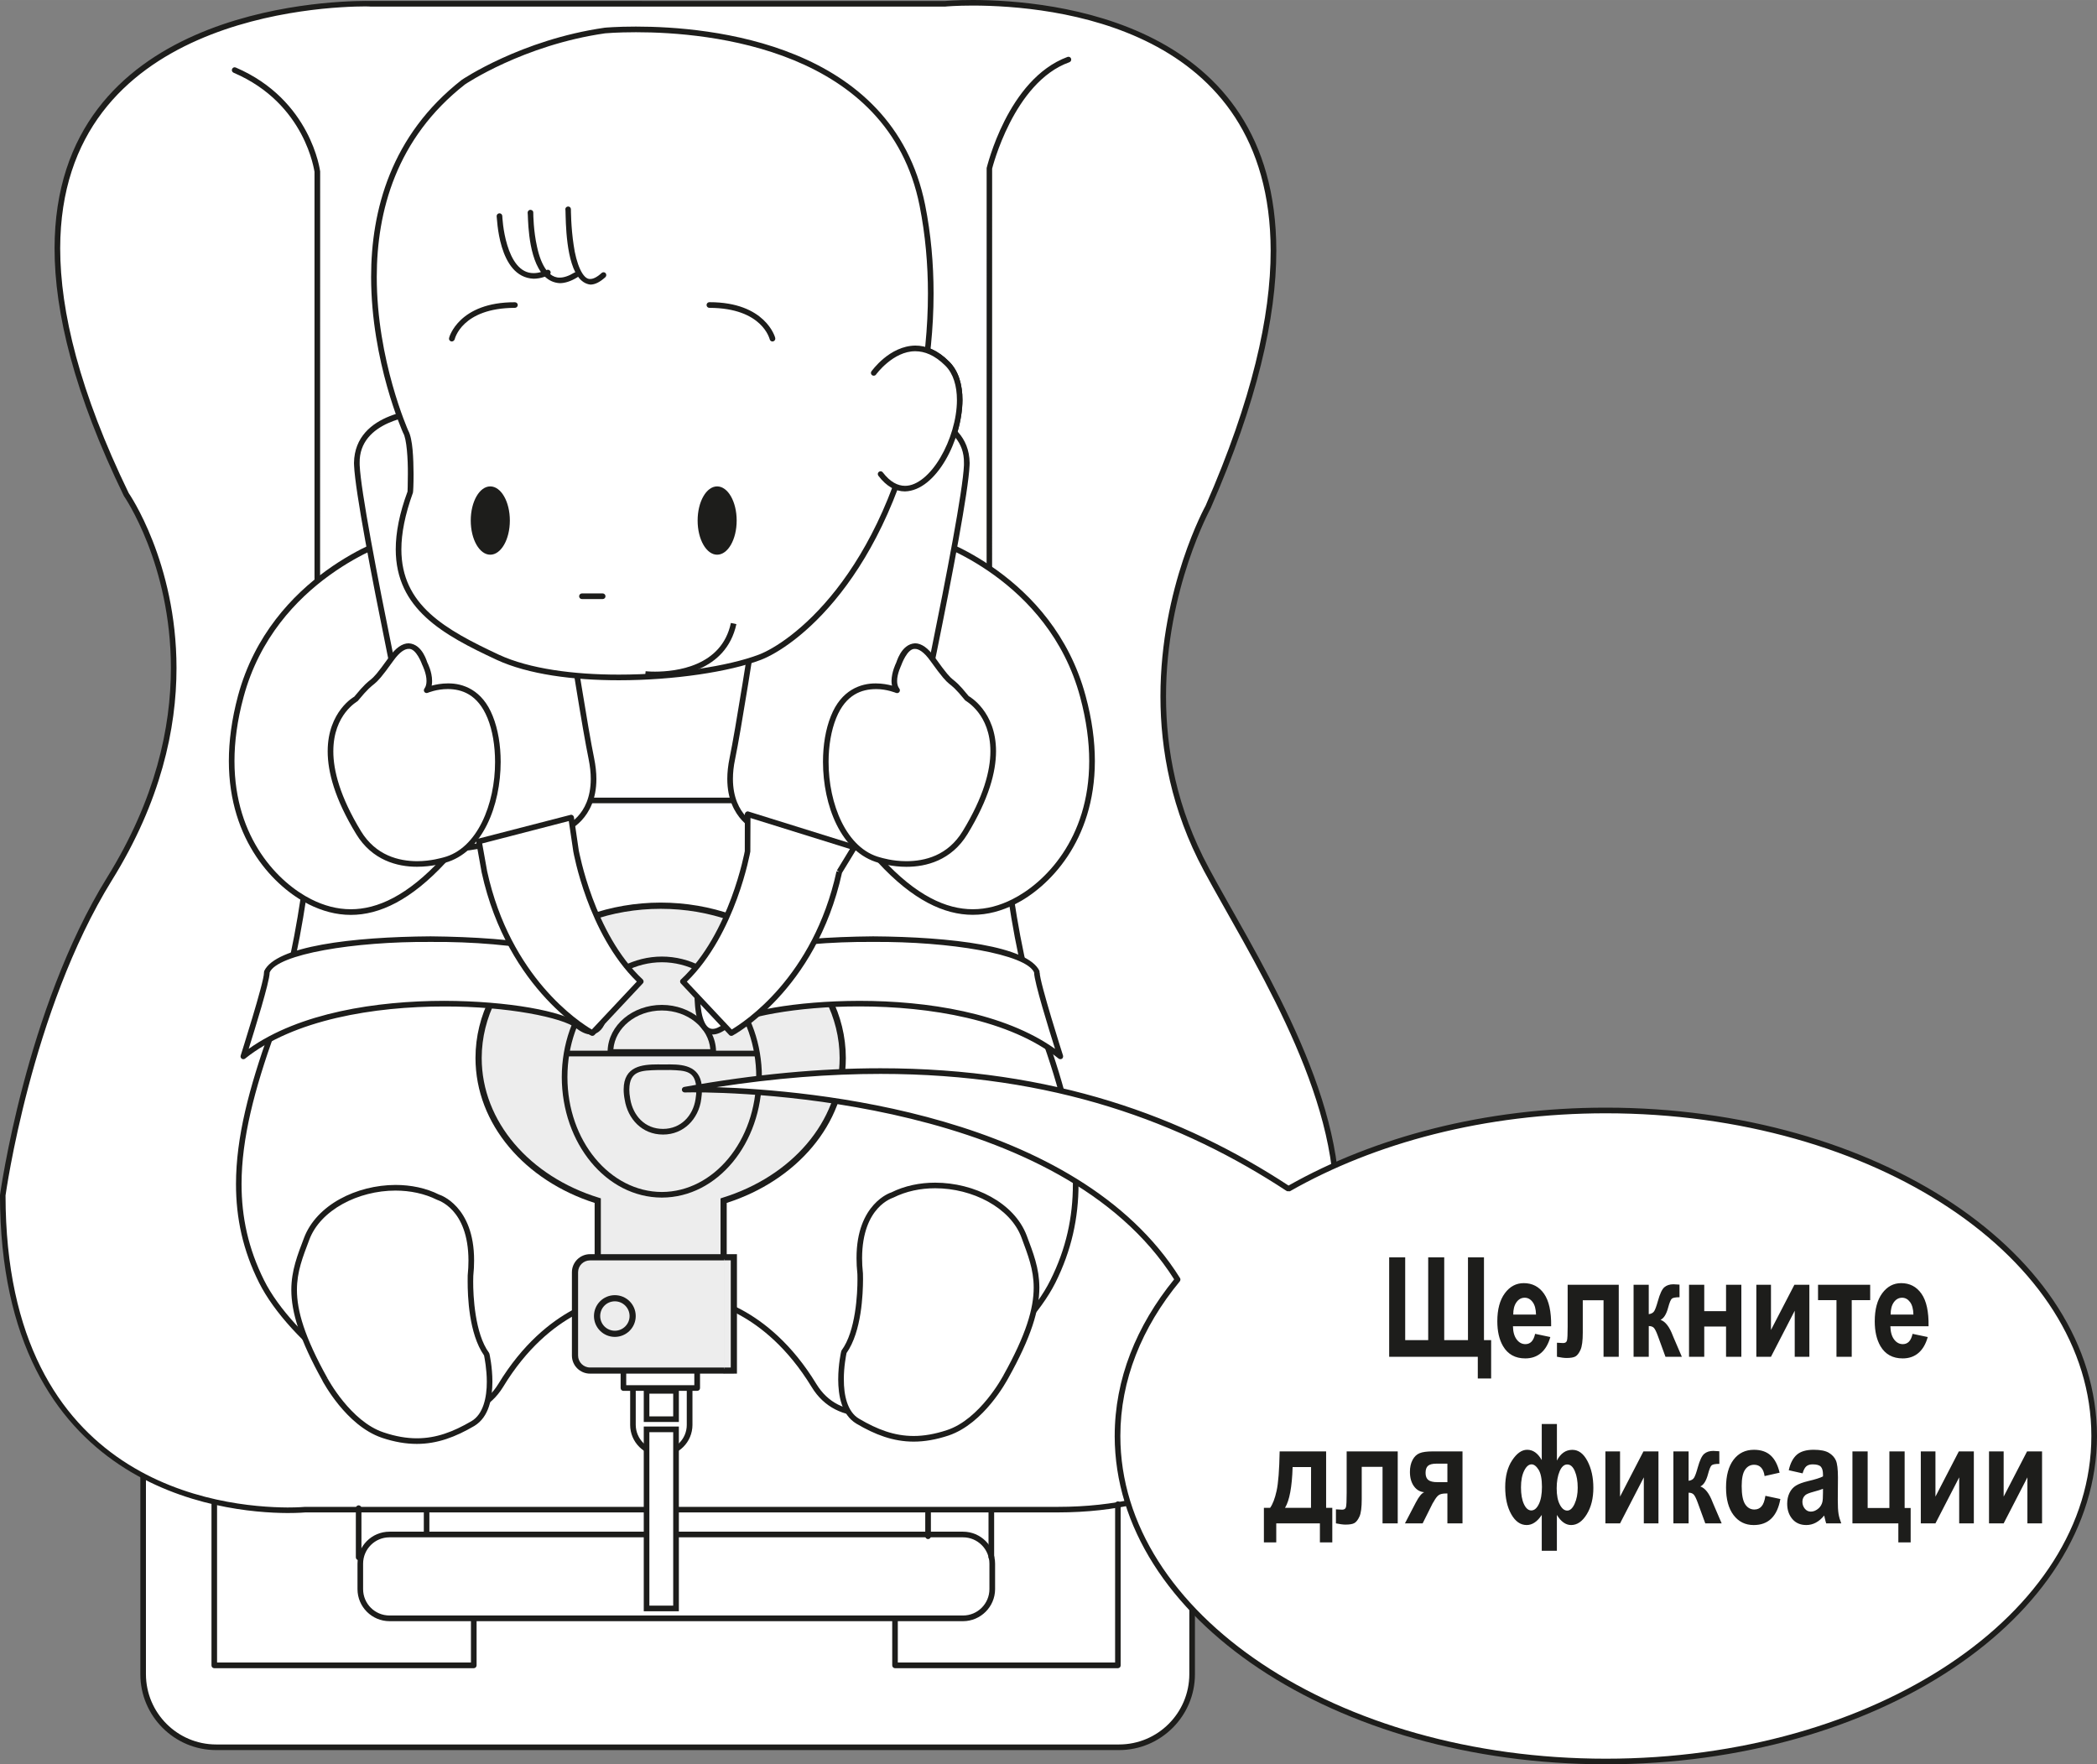
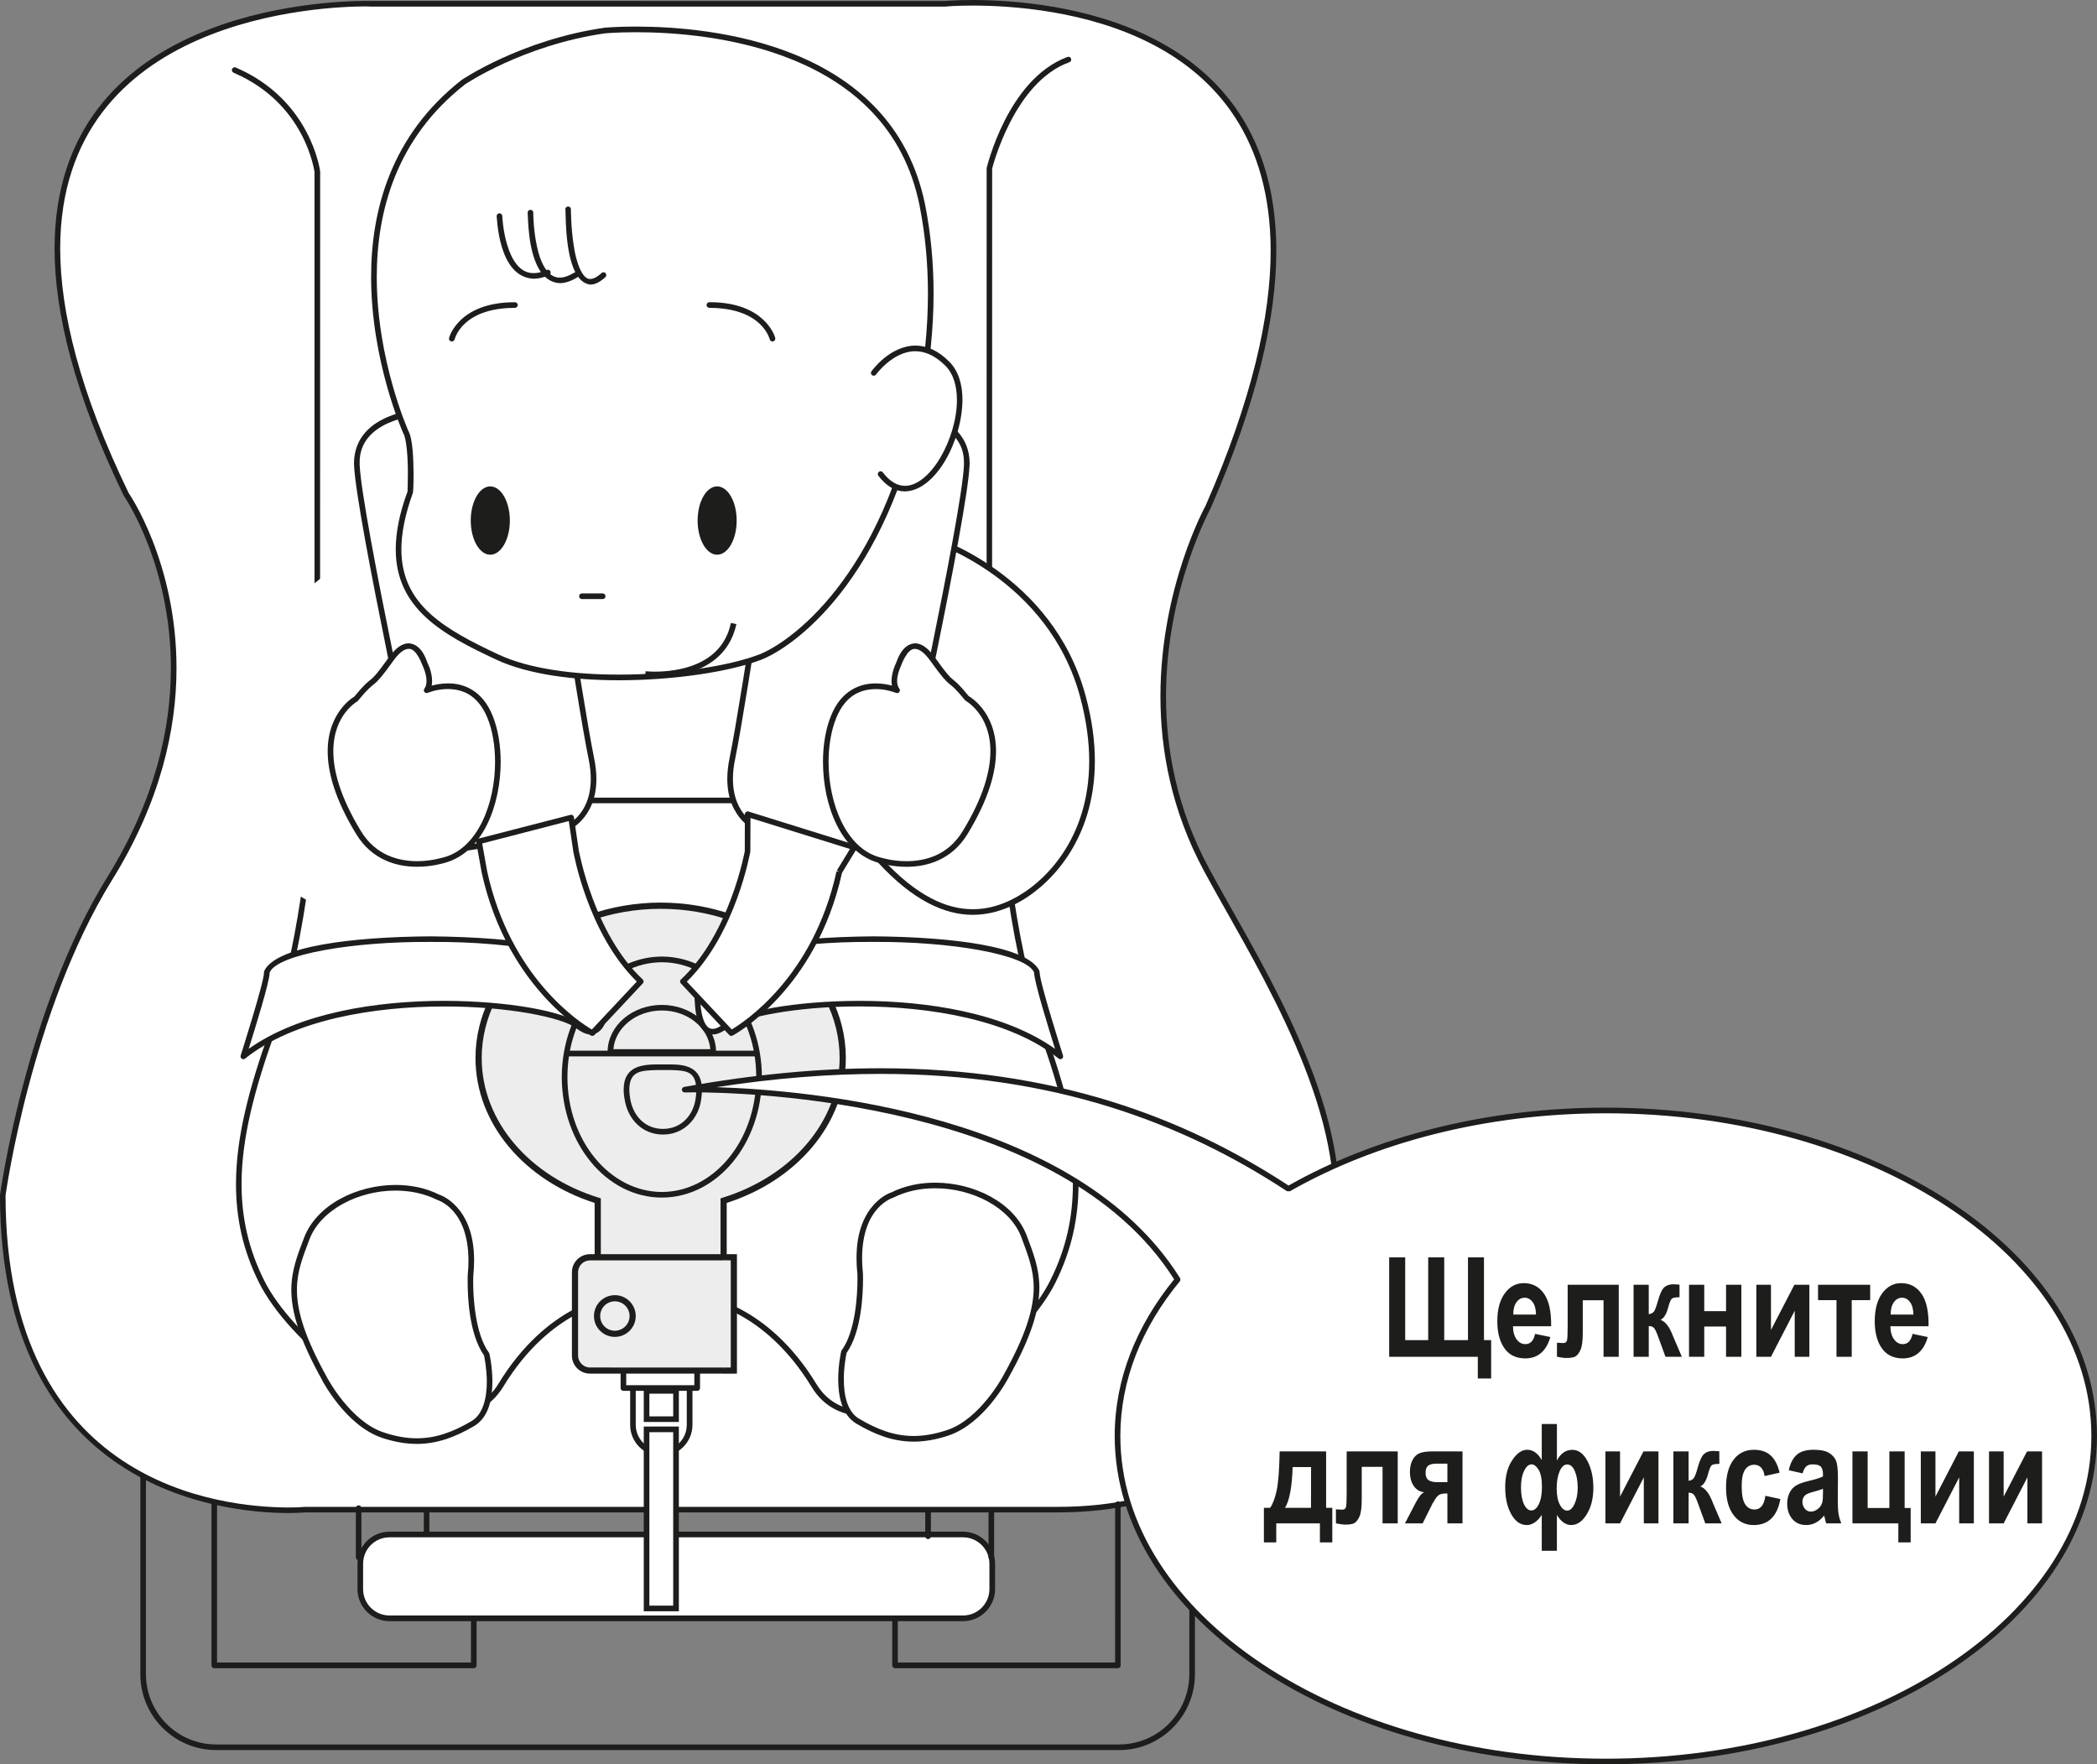
<svg xmlns="http://www.w3.org/2000/svg" xml:space="preserve" width="31.964mm" height="26.893mm" version="1.1" style="shape-rendering:geometricPrecision; text-rendering:geometricPrecision; image-rendering:optimizeQuality; fill-rule:evenodd; clip-rule:evenodd" viewBox="0 0 1547.92 1302.33">
  <rect x="0" y="0" width="1547.92" height="1302.33" fill="#808080" stroke="none" />
  <defs>
    <style type="text/css">
   
    .fil2 {fill:none;fill-rule:nonzero}
    .fil1 {fill:#1D1D1B;fill-rule:nonzero}
    .fil3 {fill:#1D1D1B;fill-rule:nonzero}
    .fil4 {fill:#DADADA;fill-rule:nonzero}
    .fil5 {fill:#EDEDED;fill-rule:nonzero}
    .fil0 {fill:white;fill-rule:nonzero}
   
  </style>
  </defs>
  <g id="Слой_x0020_1">
-     <path class="fil0" d="M105.63 1029.55l0 206.24c0,29.83 24.16,53.98 53.97,53.98l666.43 0c29.78,0 53.97,-24.16 53.97,-53.98l0 -206.24 -774.36 0z" />
    <path class="fil1" d="M159.6 1291.83c-30.94,0 -56,-25.13 -56,-56.02l0 -206.28c0,-1.16 0.91,-2.06 2.03,-2.06 1.14,0 2.1,0.91 2.1,2.06l0 206.28c0.04,28.63 23.24,51.87 51.87,51.87l666.43 0c28.66,0 51.83,-23.24 51.88,-51.87l0.03 -206.28c0,-1.16 0.94,-2.06 2.05,-2.06 1.13,0 2.07,0.91 2.07,2.06l0 206.28c0,30.89 -25.13,56.02 -56.03,56.02l-666.43 0z" />
    <path class="fil0" d="M890.44 641.72c32.42,60.33 96.27,157.55 96.27,245.1 0,87.51 -35.01,227.54 -205.71,227.54l-555.74 0c0,0 -223.19,21.85 -223.19,-231.93 0,0 18.69,-136.7 78.81,-233.74 98.76,-159.19 12.42,-283.51 12.42,-283.51 -181.45,-374.36 180.08,-362.35 180.08,-362.35l424.5 0c0,0 371.8,-34.2 193.96,371.25 0,0 -73.72,133.1 -1.4,267.64z" />
    <path class="fil1" d="M644.39 588.77c35.37,0 56.28,-14.75 68.39,-29.52 1.88,-2.31 3.6,-4.62 5.14,-6.92 -24.82,-44.44 -75.7,-108.91 -163.17,-110.43 -32.43,-0.62 -54.51,-1.21 -69.5,-1.77 -15.02,0.56 -37.21,1.19 -69.72,1.77 -90.44,1.55 -141.87,70.56 -165.64,114.84 11.8,15.62 33.06,32.03 70.34,32.03l160.66 0 163.51 0zm-125.14 367.93c0.34,0 47.19,5.42 83.39,64.94 8.54,13.92 21.29,19.65 36.75,19.68 46.6,0.27 115.47,-54.79 135.93,-96.29 11.7,-23.34 16.64,-46.55 16.64,-70.95 0,-33.79 -9.56,-69.99 -24.41,-111.4 -25.66,-71.84 -30.7,-168.71 -30.63,-168.81 -0.11,-0.07 -5.28,-16.04 -16.86,-37.54 -11.96,17.15 -34.53,36.52 -75.67,36.56l-160.54 0 -2.97 0 0 0.04c0,0 -0.26,0 -0.36,-0.04l-160.3 0c-37.6,-0.03 -59.76,-16.24 -72.4,-32.25 -9.87,19.15 -14.28,32.77 -14.28,32.7 0,0.07 -5.11,97.29 -30.84,169.34 -14.78,41.41 -24.4,77.61 -24.4,111.37 0,24.43 5.01,47.65 16.63,70.98 20.59,41.5 89.38,96.56 136.01,96.29 15.48,-0.03 28.25,-5.76 36.86,-19.68 36.14,-59.52 82.86,-64.94 83.39,-64.94l4.41 -0.18 0 -0.31c0,-1.2 0.99,-2.03 2.17,-2l27.56 1.09 27.23 -1.09c1.16,-0.03 2.1,0.84 2.14,2 0,0.1 0,0.21 -0.03,0.31l4.6 0.18zm79.85 67.08c-35.47,-58.12 -80.28,-62.91 -80.18,-62.96l-33.71 -1.35 -33.72 1.35c-0.07,0.29 -44.84,4.83 -80.12,62.96 -9.35,15.22 -23.99,21.73 -40.44,21.7 -49.49,-0.24 -118.05,-55.56 -139.65,-98.57 -12.01,-23.92 -17.08,-47.82 -17.08,-72.85 0,-34.56 9.77,-71.17 24.62,-112.81 25.44,-71.13 30.58,-167.97 30.7,-168.64 0.03,-0.03 4.81,-14.98 15.61,-35.53 -9.98,-14.11 -12.93,-27.03 -12.97,-27.3l0 -402.98c-0.17,-0.03 -6.29,-50.28 -59.73,-73.13 -1.06,-0.46 -1.6,-1.68 -1.11,-2.74 0.46,-1.08 1.64,-1.57 2.7,-1.11 55.59,23.86 62.24,76.21 62.31,76.72l-0.07 402.79c0.07,0.01 2.53,11.12 10.97,23.73 24.57,-45.24 76.69,-113.42 168.21,-115.32 15.12,-0.26 28.04,-0.53 39.11,-0.85 -0.17,-0.28 -0.33,-0.65 -0.5,-1.18 0.36,-2.1 1.4,-1.89 1.61,-2.14 0.43,-0.17 0.74,-0.26 1.13,-0.32 0.73,-0.14 1.6,-0.24 2.44,-0.34 1.76,-0.17 3.4,-0.29 3.4,-0.29 1.23,-0.03 2.14,0.85 2.2,2 0,0.07 0,0.18 -0.03,0.29 2.6,0.17 5.78,0.37 9.81,0.54 3.01,0.15 6.47,0.32 10.44,0.5 9.48,-0.38 15.99,-0.74 20.4,-1.04l0 -0.29c0.03,-1.15 1.02,-2.07 2.17,-2 0.19,0.08 4.83,0.22 7,0.95 0.21,0.24 1.23,0.03 1.57,2.14 -0.14,0.48 -0.29,0.91 -0.41,1.18 10.95,0.32 23.86,0.6 39.07,0.85 88.29,1.88 139.89,65.25 165.51,110.52 6.07,-10.39 7.88,-18.62 7.91,-18.48l0.03 -405.78c0.15,-0.14 15.31,-65.57 59.69,-81.99 1.09,-0.39 2.24,0.17 2.63,1.21 0.38,1.09 -0.14,2.29 -1.23,2.7 -41.38,14.74 -57.06,78.84 -57.03,78.53l-0.03 405.75c0,0.1 -2.24,10.11 -9.7,22.12 12.64,23.13 18.25,40.61 18.32,40.81 0.03,0.14 5.08,96.97 30.53,168.1 14.92,41.63 24.65,78.24 24.65,112.84 0,24.99 -5.16,48.9 -17.09,72.81 -21.68,43.01 -90.17,98.33 -139.66,98.57 -16.52,0.03 -31.08,-6.47 -40.29,-21.7zm-599.1 -141.64c0.03,-0.14 18.69,-136.95 79.12,-234.57 35.72,-57.62 47.02,-110.45 47.02,-154.49 0,-76.95 -34.48,-126.66 -34.72,-127.04 -36.52,-75.24 -51.15,-135.1 -51.15,-182.75 0.27,-176.22 199.65,-182.45 229.37,-182.62 2.44,0 3.81,0.03 3.81,0.03l424.23 0.03c0.07,-0.03 7.85,-0.74 20.65,-0.74 58.43,0.17 223.65,15.15 223.79,185.02 0,49.32 -14.01,111.42 -48.42,190.02 0.07,0.17 -32.99,59.5 -32.99,139.01 0,38.97 7.91,82.72 31.59,126.66l-1.86 0.97 -1.85 0.94c-23.95,-44.59 -32,-89.06 -32,-128.57 0,-80.66 33.35,-140.81 33.35,-140.81 34.25,-78.11 48.01,-139.71 48.01,-188.23 -0.24,-166.08 -161.26,-180.75 -219.62,-180.9 -12.62,0 -20.19,0.7 -20.47,0.75l-424.56 0c0,0 -1.3,-0.12 -3.67,-0.12 -29.76,0.07 -225,6.7 -225.2,178.54 0,46.78 14.42,106.07 50.55,180.65 0.14,0.24 35.28,50.86 35.31,129.14 0,44.74 -11.55,98.49 -47.65,156.66 -59.83,96.52 -78.55,232.7 -78.55,232.7l0 -0.03c0.14,215.05 160.62,230.04 208.12,230.36 8.13,0 12.78,-0.46 13.04,-0.46l555.74 0c169.2,-0.07 203.4,-138.31 203.64,-225.56 0.05,-86.56 -63.5,-183.68 -96.05,-244.11l1.85 -0.94 1.86 -0.97c32.31,60.2 96.4,157.56 96.47,246.02 -0.2,87.88 -35.57,229.46 -207.78,229.66l-341.89 0 -213.65 0c0,0 -4.97,0.46 -13.24,0.46 -47.99,-0.22 -211.99,-16.57 -212.22,-234.73z" />
    <path class="fil0" d="M742.22 1016.7c32.41,-57.89 23.87,-76.64 13.72,-103.94 -12.11,-32.31 -63.11,-47.72 -97.17,-30.66 0,0 -28.99,8.51 -23.83,57.97 0,0 1.71,39.17 -11.96,57.91 0,0 -9.12,39.77 10.25,51.11 20.74,12.25 40,17.36 66.39,8.54 25.59,-8.54 42.61,-40.94 42.61,-40.94z" />
    <path class="fil1" d="M622.9 1018.23c-0.07,11.41 2.49,23.99 11.34,29.06 13.41,7.91 25.95,12.68 40.2,12.68 7.52,0 15.58,-1.37 24.5,-4.31 24.47,-8 41.41,-39.84 41.44,-39.93l1.86 0.96 -1.83 -1.01c17.15,-30.6 22.62,-49.97 22.62,-65.26 0,-13.52 -4.31,-24.12 -9.04,-36.97 -8.18,-22.06 -36.22,-36.37 -63.71,-36.34 -10.75,0 -21.36,2.17 -30.91,6.93 0,0.17 -22.91,6.18 -23.01,44.69 0,3.4 0.17,7.11 0.63,11.21 0,0 0.07,1.64 0.07,4.31 -0.07,10.68 -0.94,38.51 -12.18,54.51 -0.34,1.81 -2.03,10.05 -2,19.46zm9.28 32.67c-11.09,-6.68 -13.41,-20.9 -13.45,-32.67 0,-11.17 2.17,-20.65 2.22,-20.76l0.31 -0.73c10.44,-14.11 11.72,-42.08 11.69,-52.49 0,-2.62 -0.07,-4.1 -0.07,-3.96 -0.45,-4.19 -0.63,-8.01 -0.63,-11.55 -0.11,-40.46 25.49,-48.59 25.59,-48.52 9.94,-4.97 21.19,-7.24 32.46,-7.24 28.8,0.03 58.33,14.68 67.57,39.04 4.77,12.71 9.31,23.99 9.35,38.41 -0.03,16.35 -5.87,36.37 -23.18,67.27 -0.84,1.43 -17.6,33.02 -43.79,41.91 -9.31,3.09 -17.78,4.53 -25.8,4.53 -15.2,0 -28.56,-5.16 -42.26,-13.24z" />
    <path class="fil0" d="M239.95 1018.44c-32.34,-57.97 -23.85,-76.69 -13.58,-103.94 12.08,-32.31 63.06,-47.72 97.15,-30.7 0,0 28.91,8.54 23.8,57.95 0,0 -1.67,39.24 11.91,57.96 0,0 9.18,39.72 -10.18,51.11 -20.78,12.18 -40.1,17.33 -66.46,8.54 -25.63,-8.54 -42.64,-40.93 -42.64,-40.93z" />
    <path class="fil1" d="M283.23 1057.34c8.9,3 16.94,4.34 24.47,4.34 14.3,0 26.82,-4.77 40.3,-12.64 8.78,-5.11 11.38,-17.67 11.34,-29.08 0,-9.39 -1.68,-17.61 -2.03,-19.44 -11.27,-16.06 -12.11,-44.01 -12.11,-54.65 0,-2.68 0.03,-4.2 0.03,-4.34 0.39,-3.98 0.57,-7.66 0.57,-11.06 -0.07,-38.5 -22.9,-44.57 -23.22,-44.84 -9.27,-4.63 -19.92,-6.8 -30.63,-6.8 -27.51,-0.03 -55.49,14.32 -63.67,36.37 -4.83,12.81 -9.1,23.42 -9.1,36.94 0,15.27 5.5,34.66 22.58,65.26l-1.76 1.04 1.79 -0.97c0,0 17.02,31.89 41.45,39.87zm-1.33 3.96c-26.7,-9.07 -43.62,-41.8 -43.82,-41.91l0.07 -0.03c-17.22,-30.82 -23.08,-50.91 -23.11,-67.22 0.03,-14.42 4.56,-25.66 9.38,-38.41 9.24,-24.36 38.73,-38.98 67.53,-39.07 11.27,0 22.55,2.26 32.18,7.14 0.41,0.05 25.94,8.2 25.83,48.67 0,3.57 -0.17,7.38 -0.6,11.35 0,0 -0.07,1.47 -0.07,4.05 -0.07,10.4 1.23,38.5 11.62,52.62l0.36 0.77c0.03,0.07 2.2,9.54 2.2,20.71 -0.07,11.82 -2.31,25.97 -13.41,32.64 -13.79,8.06 -27.17,13.21 -42.37,13.21 -8.05,0 -16.49,-1.4 -25.8,-4.51zm378.75 170.09c-0.51,0 -1.11,-0.24 -1.44,-0.62 -0.37,-0.4 -0.6,-0.92 -0.6,-1.47l-0.03 -64.42 -306.78 0 0 64.42c0,0.55 -0.24,1.04 -0.6,1.47 -0.41,0.37 -0.91,0.62 -1.42,0.62l-191.61 0c-0.55,0 -1.08,-0.24 -1.51,-0.62 -0.34,-0.4 -0.55,-0.92 -0.55,-1.47l0 -118.94c0,-1.15 0.91,-2.12 2.05,-2.12 1.12,0 2.06,0.97 2.06,2.12l0 116.84 187.41 0 0 -64.39c0,-0.56 0.17,-1.11 0.58,-1.47 0.39,-0.41 0.92,-0.6 1.55,-0.6l310.86 0c0.56,0 1.09,0.19 1.47,0.6 0.39,0.36 0.63,0.91 0.63,1.47l0 64.39 160.4 0 0.01 -116.84c0,-1.15 0.91,-2.12 2.05,-2.12 1.12,0 2.03,0.97 2.03,2.12l0 118.94c0,0.55 -0.17,1.04 -0.54,1.47 -0.43,0.37 -0.96,0.62 -1.49,0.62l-164.57 0z" />
    <path class="fil0" d="M732.42 1172.99c0,11.89 -9.65,21.59 -21.56,21.59l-423.36 0c-11.91,0 -21.56,-9.7 -21.56,-21.59l0 -18.78c0,-11.87 9.65,-21.49 21.56,-21.49l423.36 0c11.91,0 21.56,9.62 21.56,21.49l0 18.78z" />
    <path class="fil1" d="M268.03 1154.24l0 18.78c0,10.76 8.71,19.46 19.49,19.46l423.36 0c10.71,0 19.47,-8.7 19.47,-19.46l0 -18.78c0,-10.75 -8.76,-19.46 -19.47,-19.46l-423.36 0c-10.78,0 -19.49,8.71 -19.49,19.46zm19.49 42.44c-13.09,-0.03 -23.63,-10.64 -23.63,-23.66l0 -18.78c0,-13.05 10.54,-23.63 23.63,-23.63l423.36 0c13.02,0 23.63,10.58 23.66,23.63l0 18.78c-0.03,13.02 -10.64,23.63 -23.66,23.66l-423.36 0z" />
    <path class="fil1" d="M465.16 1051.8l0 -28.46 4.12 0 0 28.46c0.08,10.37 8.47,18.81 18.91,18.81 10.37,0 18.76,-8.44 18.76,-18.81l0 -28.46 4.2 0 0 28.46c-0.03,12.67 -10.28,22.98 -22.96,22.98 -12.75,0 -23.03,-10.31 -23.03,-22.98z" />
    <polygon class="fil0" points="499.05,1187.3 477.32,1187.3 477.32,1055.1 499.05,1055.1 " />
    <g>
      <path class="fil1" d="M479.34 1185.2l17.59 0 0 -128.03 -17.59 0 0 128.03zm19.71 2.07l0 -2.07 0 2.07zm-23.85 2.1l0 -136.37 25.91 0 0 134.26 0 2.1 -25.91 0z" />
    </g>
    <polygon class="fil0" points="499.05,1047.6 477.32,1047.6 477.32,1026.68 499.05,1026.68 " />
    <g>
      <path class="fil1" d="M479.34 1045.5l17.59 0 0 -16.76 -17.59 0 0 16.76zm19.71 2.1l0 -2.1 0 2.1zm-23.85 2.03l0 -25.06 25.91 0 0 23.03 0 2.03 -25.91 0z" />
    </g>
    <path class="fil1" d="M426.69 204.19c-0.15,0.24 -0.36,0.43 -0.63,0.58 -4.7,2.87 -8.97,4.2 -12.85,4.2 -4.43,-0.21 -8.03,-2 -10.93,-4.75 -2.97,1.03 -5.74,1.5 -8.32,1.5 -26.62,-1.02 -26.99,-46.14 -27.35,-46.18 -0.07,-1.16 0.87,-2.14 2.03,-2.17 1.09,-0.03 2.1,0.87 2.14,2 0.03,0.03 0.39,10.81 3.67,21.59 3.37,10.83 9.24,20.72 19.51,20.59 1.64,0 3.39,-0.24 5.35,-0.77 -10.18,-14.38 -9.38,-42.66 -9.77,-43.87 0,-0.45 0.15,-0.77 0.22,-0.92 0.51,-1.08 1.74,-1.45 2.8,-0.92 0.77,0.36 1.18,1.18 1.11,1.98 0,1.4 0.14,13.38 2.77,25.05 1.41,6.75 3.7,13.02 6.93,17.29 0.07,-0.03 0.17,-0.07 0.24,-0.14 1.06,-0.46 2.28,0 2.77,1.05 0.27,0.68 0.17,1.43 -0.21,2.03 2.03,1.68 4.41,2.63 7.04,2.57 2.91,0 6.44,-1.06 10.75,-3.66 0.24,-0.14 0.53,-0.26 0.8,-0.26 -8.17,-15.73 -6.91,-46.44 -7.43,-46.5 0,-1.18 0.92,-2.07 2.1,-2.07 1.16,0 2.03,0.89 2.03,2.07 0,0 0,13.23 2.03,26.43 1.83,13.41 6.73,25.69 12.4,24.99 1.88,0.03 4.68,-1.13 8.23,-4.37 0.82,-0.8 2.14,-0.74 2.92,0.1 0.74,0.8 0.7,2.14 -0.1,2.92 -3.95,3.59 -7.57,5.52 -11.05,5.52 -3.83,-0.46 -6.83,-2.6 -9.21,-5.88z" />
    <line class="fil2" x1="488.58" y1="708.19" x2="488.58" y2="743.83" />
    <path class="fil1" d="M486.48 743.83l0 -35.64c0,-1.13 0.94,-2.07 2.06,-2.07 1.13,0 2.09,0.94 2.09,2.07l0 35.64c0,1.14 -0.96,2.06 -2.09,2.06 -1.12,0 -2.06,-0.92 -2.06,-2.06z" />
    <path class="fil0" d="M644.96 275.24c0,0 25.46,-35.64 54.34,-6.77 28.84,28.86 -16.96,123.91 -49.24,81.47l-5.11 -74.71z" />
-     <path class="fil1" d="M648.39 351.19c-0.7,-0.91 -0.53,-2.24 0.36,-2.9 0.91,-0.7 2.24,-0.53 2.91,0.41 5.52,7.16 11.02,9.87 16.38,9.91 8.95,0.09 18.76,-8.35 26.1,-20.86 7.33,-12.39 12.23,-28.46 12.23,-42.44 0,-10.39 -2.66,-19.53 -8.54,-25.37 -8.1,-8.04 -15.51,-10.64 -22.14,-10.68 -16.38,-0.17 -29.04,17.09 -29.08,17.15 -0.66,0.94 -1.96,1.16 -2.85,0.5 -0.94,-0.67 -1.18,-1.97 -0.48,-2.91 0.17,-0.07 13.09,-18.74 32.41,-18.91 7.81,0 16.47,3.26 25.03,11.91 7,6.97 9.74,17.22 9.74,28.31 -0.24,29.66 -19.5,66.8 -42.42,67.43l-0.07 0c-6.87,0 -13.67,-3.7 -19.58,-11.55z" />
    <path class="fil0" d="M288.55 398.14c0,0 -86.85,27.23 -110.77,115.88 -23.88,88.6 20.93,136.57 51.11,151.65 27.26,13.62 59.66,11.91 98.83,-30.7l-39.17 -236.84z" />
-     <path class="fil1" d="M227.94 667.54c-24.84,-12.45 -59.01,-46.47 -59.01,-105.82 0,-14.54 2.05,-30.6 6.78,-48.24 24.33,-89.83 111.99,-117.25 112.21,-117.37 1.08,-0.29 2.27,0.29 2.58,1.39 0.36,1.13 -0.28,2.25 -1.37,2.63 -0.07,0.2 -85.9,26.99 -109.35,114.43 -4.7,17.32 -6.7,33.04 -6.7,47.17 -0.03,57.66 33.1,90.24 56.68,102.06 9.21,4.65 18.95,7.37 29.2,7.37 19.53,0 41.77,-9.94 67.25,-37.58 0.75,-0.86 2.07,-0.87 2.92,-0.12 0.84,0.78 0.91,2.1 0.14,2.95 -25.91,28.09 -49.18,38.92 -70.3,38.92 -11.07,0 -21.39,-2.99 -31.02,-7.78z" />
    <path class="fil0" d="M688.58 398.14c0,0 86.89,27.23 110.76,115.88 23.85,88.6 -20.9,136.57 -51.15,151.65 -27.27,13.62 -59.61,11.91 -98.78,-30.7l39.17 -236.84z" />
    <path class="fil1" d="M647.86 636.38c-0.8,-0.84 -0.74,-2.17 0.1,-2.94 0.86,-0.78 2.19,-0.73 2.99,0.14 25.4,27.63 47.57,37.57 67.11,37.57 10.31,0 20.02,-2.73 29.2,-7.36 23.66,-11.83 56.75,-44.42 56.75,-102.01 0,-14.18 -2.03,-29.89 -6.66,-47.22 -23.49,-87.45 -109.29,-114.41 -109.39,-114.44l0 0.03c-1.13,-0.39 -1.76,-1.54 -1.37,-2.63 0.34,-1.11 1.47,-1.71 2.55,-1.39 0.26,0.09 87.91,27.51 112.18,117.37 4.8,17.61 6.87,33.67 6.87,48.28 -0.05,59.3 -34.22,93.33 -59.03,105.72 -9.67,4.83 -19.99,7.77 -31.09,7.77 -21.02,0 -44.32,-10.76 -70.2,-38.88z" />
    <path class="fil0" d="M311.88 596.17c0,0 0,34.56 34.63,29.34 34.63,-5.11 70.97,-13.79 70.97,-13.79 0,0 27.66,-10.37 18.99,-51.92 -8.64,-41.52 -38.08,-240.44 -38.08,-240.44 0,0 -1.72,-31.14 -46.71,-22.53 -44.98,8.68 -38.03,6.95 -38.03,6.95 0,0 -51.9,1.73 -50.22,39.77 1.76,38.03 48.45,252.62 48.45,252.62z" />
    <path class="fil1" d="M313.96 596.14c0.07,0.03 0,27.8 25.76,27.83 1.97,0 4.14,-0.17 6.53,-0.51 34.34,-5.09 70.4,-13.67 70.47,-13.7 0,-0.14 19.32,-6.95 19.36,-34.77 0,-4.41 -0.49,-9.28 -1.6,-14.79 -8.7,-41.67 -38.13,-240.51 -38.17,-240.73 -0.14,0 -0.7,-22.01 -30.03,-22.13 -4.17,0 -8.87,0.43 -14.18,1.52 -32.36,6.22 -37.54,7.11 -38.77,7.14 -0.17,0 -0.31,-0.03 -0.48,-0.09 -6.66,0.5 -47.9,4.74 -47.37,35.83 0,0.63 0,1.15 0.03,1.71 1.69,37.5 48.34,251.99 48.38,252.28l-2 0.41 2.07 0zm-4.14 0.39c-0.94,-4.34 -46.69,-214.71 -48.45,-252.82 -0.07,-0.67 -0.07,-1.37 -0.07,-1.97 0.56,-38.83 52.28,-39.94 52.3,-40.04 0.12,0 0.29,0 0.43,0.03 2.32,-0.39 11,-1.89 37.29,-6.97 5.57,-1.09 10.49,-1.51 14.95,-1.51 32.24,-0.1 34.18,25.73 34.18,25.8 0.01,0.24 29.49,198.98 38.06,240.34 1.16,5.74 1.72,10.92 1.72,15.6 0.03,30.08 -21.75,38.63 -22.31,38.76 -0.03,0 -36.34,8.65 -71.11,13.85 -2.55,0.29 -4.85,0.5 -7.11,0.5 -28.03,-0.24 -29.74,-28.05 -29.89,-31.57z" />
    <path class="fil0" d="M264.64 614.56c20.59,33.74 61.16,20.93 63.06,20.42 37.07,-9.67 47.78,-71.57 34.1,-105.6 -13.63,-34.1 -46.88,-19.82 -46.88,-19.82 5.14,-6.81 -1.26,-19.42 -1.26,-19.42 0,0 -8.08,-27.26 -25.13,-3.4 -17.05,23.85 -10.2,10.23 -25.49,28.96 0,0 -43.97,23.92 1.61,98.86z" />
    <path class="fil1" d="M262.89 615.62l1.74 -1.08 1.78 -1.08c11.1,18.19 28.09,22.14 41.5,22.23 10.42,-0.05 18.3,-2.55 19.29,-2.75 25.23,-6.37 38.3,-39.69 38.23,-70.52 0,-11.85 -1.86,-23.24 -5.54,-32.29 -7.24,-17.82 -19.29,-21.44 -29.26,-21.51 -8.34,-0.03 -14.88,2.78 -14.88,2.78 -0.87,0.38 -1.89,0.12 -2.46,-0.62 -0.55,-0.77 -0.55,-1.72 0,-2.49 1.09,-1.49 1.54,-3.42 1.54,-5.62 0.05,-5.5 -3.01,-11.58 -3.18,-11.96 0,-0.03 -4.31,-12.29 -10.01,-11.74 -2.53,-0.03 -6.41,1.85 -11.41,8.93 -17.25,24.11 -10.75,10.83 -26.22,29.62 0.07,0.15 -17.96,9.52 -17.96,37.04 -0.03,14.25 4.97,33.55 20.36,58.89l-1.78 1.08 -1.74 1.08c-15.77,-25.85 -21.01,-45.84 -21.01,-61.04 0,-29.61 19.92,-40.58 19.53,-40.22 15.84,-19.22 8.54,-5.21 25.42,-28.82 5.37,-7.55 10.15,-10.62 14.81,-10.68 10.58,0.58 13.72,14.66 13.85,14.3 0.09,0.15 3.47,6.61 3.47,13.51 0,1.13 -0.07,2.29 -0.31,3.45 2.97,-0.82 7.21,-1.66 11.98,-1.66 11.02,-0.15 25.44,4.73 33.08,24.07 3.93,9.77 5.87,21.58 5.87,33.88 -0.03,31.69 -13.05,66.95 -41.38,74.55 -0.7,0.19 -9.35,2.87 -20.3,2.84l-0.29 0c-14.09,0 -32.83,-4.58 -44.73,-24.19z" />
    <path class="fil0" d="M665.23 596.17c0,0 0,34.56 -34.63,29.34 -34.63,-5.11 -70.94,-13.79 -70.94,-13.79 0,0 -27.68,-10.37 -19.07,-51.92 8.64,-41.52 38.12,-240.44 38.12,-240.44 0,0 1.72,-31.14 46.71,-22.53 44.98,8.68 38.01,6.95 38.01,6.95 0,0 51.92,1.73 50.21,39.77 -1.72,38.03 -48.42,252.62 -48.42,252.62z" />
    <path class="fil1" d="M580.73 319.62c0,0 -29.43,198.91 -38.08,240.61 -1.16,5.41 -1.63,10.31 -1.63,14.69 0,27.79 19.39,34.77 19.12,34.77 0.07,0 36.23,8.61 70.74,13.77 2.29,0.38 4.49,0.48 6.46,0.48 25.76,0 25.66,-27.78 25.76,-27.8l2.1 0 -2.03 -0.45c0,-0.24 46.72,-214.78 48.38,-252.23l0 -1.72c0.53,-31.16 -40.83,-35.33 -47.38,-35.89 -0.17,0.03 -0.31,0.03 -0.48,0.12 -1.2,-0.09 -6.37,-0.92 -38.69,-7.16 -5.38,-1.01 -10.08,-1.47 -14.15,-1.47 -29.4,0.09 -29.86,22.06 -30.14,22.28zm49.54 307.89c-34.77,-5.11 -71.1,-13.79 -71.36,-13.85 -0.34,-0.03 -22.05,-8.54 -22.05,-38.73 0,-4.65 0.53,-9.86 1.72,-15.58 8.58,-41.34 38.01,-240.08 38.01,-240.08l0 -0.03c0.07,-0.24 1.97,-26.12 34.27,-26 4.39,0 9.35,0.41 14.92,1.54 26.19,5.07 34.94,6.61 37.23,6.97 0.17,-0.03 0.31,-0.09 0.47,-0.09 0.04,0.15 51.72,1.26 52.28,40.1 0,0.63 -0.03,1.26 -0.07,1.88 -1.72,37.89 -46.81,245.24 -48.45,252.72 -0.05,3.03 -1.52,31.56 -29.9,31.8 -2.19,0 -4.56,-0.21 -7.08,-0.63z" />
    <path class="fil0" d="M712.46 614.56c-20.62,33.74 -61.19,20.93 -63.04,20.42 -37.09,-9.67 -47.8,-71.57 -34.12,-105.6 13.6,-34.1 46.88,-19.82 46.88,-19.82 -5.18,-6.81 1.23,-19.42 1.23,-19.42 0,0 8.12,-27.26 25.18,-3.4 17.03,23.85 10.18,10.23 25.47,28.96 0,0 43.97,23.92 -1.61,98.86z" />
    <path class="fil1" d="M429.62 442.18c-1.16,0 -2.1,-0.91 -2.1,-2.03 0,-1.18 0.94,-2.1 2.1,-2.1l15.26 0c1.13,0 2.07,0.92 2.07,2.1 0,1.13 -0.94,2.03 -2.07,2.03l-15.26 0zm216.83 66.48c-10.04,0.07 -22.05,3.67 -29.23,21.44 -3.68,9.12 -5.6,20.5 -5.6,32.31 -0.03,30.87 13.07,64.17 38.3,70.54 0.92,0.24 8.83,2.74 19.25,2.74 13.44,-0.07 30.39,-4 41.5,-22.25 15.42,-25.33 20.4,-44.62 20.4,-58.9 0,-27.42 -17.99,-36.97 -18.59,-37.54 -14.85,-18.21 -8.37,-5 -25.63,-29.06 -5,-7.07 -8.95,-8.98 -11.38,-8.95 -5.71,-0.6 -10.05,11.65 -10.22,12.08 0.07,0.03 -3.09,6.15 -3.04,11.62 0,2.17 0.48,4.14 1.64,5.6 0.56,0.74 0.56,1.78 -0.03,2.55 -0.57,0.73 -1.61,0.99 -2.49,0.6 0,0.03 -1.64,-0.7 -4.34,-1.4 -2.7,-0.7 -6.27,-1.4 -10.29,-1.4 0,0 -0.19,0 -0.26,0.03zm22.72 131.18c-10.98,0 -19.59,-2.7 -20.3,-2.87 -28.36,-7.6 -41.34,-42.83 -41.38,-74.57 0,-12.25 1.91,-24.09 5.84,-33.83 7.64,-19.36 22.09,-24.19 33.11,-24.11 4.8,0 9.04,0.84 12.01,1.64 -0.27,-1.16 -0.38,-2.32 -0.38,-3.43 0.07,-6.7 3.25,-13.02 3.32,-13.17 0.29,0 3.5,-14.06 14.08,-14.66 4.6,0.07 9.41,3.18 14.78,10.64 16.88,23.66 9.65,9.69 24.82,28.36 0.28,0.14 20.16,11.16 20.16,40.68 -0.03,15.29 -5.31,35.25 -21.03,61.09 -11.98,19.7 -30.79,24.22 -44.93,24.22l-0.1 0z" />
    <path class="fil1" d="M529.39 409.45c7.93,0 14.39,-11.28 14.39,-25.25 0,-13.89 -6.46,-25.17 -14.39,-25.17 -8,0 -14.44,11.28 -14.44,25.17 0,13.97 6.44,25.25 14.44,25.25z" />
    <path class="fil1" d="M361.89 409.45c7.98,0 14.46,-11.28 14.46,-25.25 0,-13.89 -6.47,-25.17 -14.46,-25.17 -7.92,0 -14.4,11.28 -14.4,25.17 0,13.97 6.47,25.25 14.4,25.25z" />
    <path class="fil1" d="M483.53 499.91c-4.55,0 -7.38,-0.31 -7.38,-0.31l0.43 -4.14c0,0 2.62,0.31 6.95,0.31 15.24,-0.03 49.24,-3.77 55.98,-35.94l4.07 0.87c-7.77,35.29 -44.28,39.21 -59.87,39.21l-0.18 0z" />
    <path class="fil0" d="M680.85 151.52c9.34,46.86 7.52,95.14 -1.06,140.06 -26.22,136.86 -96.57,185.05 -118.89,193.53 -41.21,15.71 -142.58,23.78 -193.52,0 -50.9,-23.7 -91.64,-47.51 -64.44,-122.17 0,0 1.68,-35.72 -3.4,-44.2 0,0 -74.71,-166.31 42.44,-258.03 0,0 43.41,-29.44 104.57,-38.2 0,0 204.61,-19.36 234.31,129.01z" />
    <path class="fil1" d="M426.69 204.19c-0.18,0.24 -0.36,0.43 -0.63,0.58 -4.73,2.87 -8.97,4.24 -12.85,4.24 -4.46,-0.24 -8.03,-2.03 -10.97,-4.78 -2.95,1.03 -5.77,1.5 -8.32,1.5 -26.58,-1.02 -26.96,-46.11 -27.32,-46.14 -0.03,-1.16 0.87,-2.1 2.03,-2.14 1.09,-0.07 2.1,0.82 2.14,1.97 0,0 0.39,10.85 3.7,21.56 3.3,10.88 9.21,20.72 19.44,20.62 1.64,0 3.42,-0.24 5.38,-0.8 -10.25,-14.38 -9.38,-42.66 -9.81,-43.86 0,-0.43 0.19,-0.75 0.26,-0.94l0.03 0c0.45,-1.04 1.71,-1.42 2.77,-0.89 0.77,0.34 1.18,1.14 1.11,1.95 0,1.47 0.14,13.38 2.77,25.05 1.43,6.75 3.7,12.98 6.93,17.29 0.07,-0.07 0.14,-0.1 0.2,-0.14 1.09,-0.46 2.31,0.04 2.77,1.05 0.27,0.68 0.17,1.43 -0.17,2.03 2.03,1.68 4.41,2.63 7.04,2.57 2.87,0 6.44,-1.06 10.71,-3.66 0.24,-0.14 0.51,-0.24 0.8,-0.26 -8.17,-15.77 -6.87,-46.44 -7.4,-46.5 0,-1.18 0.92,-2.07 2.1,-2.07 1.16,0 2.03,0.89 2.03,2.07 0,0 0,13.23 2.03,26.43 1.83,13.41 6.73,25.69 12.37,24.99 1.91,0 4.71,-1.13 8.27,-4.41 0.82,-0.77 2.16,-0.74 2.92,0.1 0.74,0.84 0.7,2.17 -0.1,2.95 -3.95,3.59 -7.57,5.48 -11.08,5.52 -3.79,-0.43 -6.8,-2.6 -9.18,-5.88zm2.87 238.01c-1.13,0 -2.07,-0.91 -2.07,-2.03 0,-1.2 0.94,-2.14 2.07,-2.14l15.29 0c1.16,0 2.1,0.94 2.1,2.14 0,1.13 -0.94,2.03 -2.1,2.03l-15.29 0zm-63.02 44.81c-39.58,-18.42 -74.38,-37.53 -74.42,-81.54 0,-12.35 2.75,-26.6 8.71,-42.64 0,0 0.24,-5.59 0.24,-12.88 0.1,-10.88 -0.84,-26.17 -3.47,-30.34 -0.07,-0.15 -23.62,-52.62 -23.66,-115.18 -0.03,-49.08 14.61,-104.57 66.83,-145.42 0.14,-0.12 43.75,-29.69 105.55,-38.56 0.07,-0.03 8.9,-0.84 23.11,-0.84 54.39,0 189.29,12.04 213.45,131.53l-2.03 0.39 -2.03 0.38c-22.99,-115.88 -155.19,-128.16 -209.38,-128.13 -14.08,0 -22.69,0.8 -22.69,0.8 -60.6,8.65 -103.6,37.77 -103.53,37.74 -50.86,39.84 -65.08,93.79 -65.11,142.1 0,61.5 23.25,113.35 23.17,113.29 3.5,6.24 3.89,20.96 4,32.24 0,7.4 -0.27,13.07 -0.46,13.7 -5.89,16.3 -8.54,30.07 -8.54,41.82 -0.03,41.21 32.22,59.16 71.99,77.8 22.43,10.42 55.37,14.73 88.56,14.69 40.41,0.03 81.12,-6.31 103.32,-14.76 21.51,-8.17 91.57,-55.82 117.58,-191.99 4.63,-24.12 7.24,-49.22 7.24,-74.53 0,-21.59 -1.91,-43.34 -6.15,-64.77l2.03 -0.38 2.03 -0.39c4.34,21.71 6.25,43.69 6.25,65.54 0,25.59 -2.73,50.95 -7.31,75.3 -26.32,137.44 -97.04,186.28 -120.19,195.1 -23.03,8.75 -63.96,15.05 -104.81,15.05 -33.5,0 -66.86,-4.27 -90.29,-15.12z" />
    <path class="fil0" d="M644.96 275.3c0,0 25.46,-35.71 54.34,-6.82 28.84,28.84 -16.96,123.91 -49.24,81.46l-5.11 -74.64z" />
    <path class="fil1" d="M648.39 351.19c-0.7,-0.91 -0.53,-2.24 0.36,-2.9 0.91,-0.7 2.24,-0.53 2.91,0.41 5.52,7.16 11.02,9.87 16.38,9.91 8.95,0.09 18.76,-8.35 26.1,-20.86 7.33,-12.39 12.23,-28.46 12.23,-42.44 0,-10.39 -2.66,-19.53 -8.54,-25.37 -8.06,-8.01 -15.51,-10.64 -22.1,-10.68 -16.42,-0.17 -29.08,17.15 -29.11,17.25l0.03 0c-0.7,0.91 -2,1.09 -2.89,0.46 -0.94,-0.7 -1.18,-1.97 -0.48,-2.91 0.17,-0.1 13.12,-18.78 32.45,-18.98 7.77,0 16.45,3.26 24.99,11.91 7,6.97 9.74,17.22 9.74,28.31 -0.24,29.66 -19.5,66.8 -42.42,67.43l-0.07 0c-6.87,0 -13.67,-3.7 -19.58,-11.55z" />
    <path class="fil1" d="M529.36 409.45c7.98,0 14.42,-11.28 14.42,-25.22 0,-13.92 -6.44,-25.2 -14.42,-25.2 -7.94,0 -14.4,11.28 -14.4,25.2 0,13.94 6.46,25.22 14.4,25.22z" />
    <path class="fil1" d="M361.89 409.45c7.98,0 14.46,-11.28 14.46,-25.22 0,-13.92 -6.47,-25.2 -14.46,-25.2 -7.96,0 -14.4,11.28 -14.4,25.2 0,13.94 6.44,25.22 14.4,25.22z" />
    <path class="fil1" d="M332.97 251.99c-1.09,-0.32 -1.79,-1.43 -1.47,-2.53 0.03,-0.53 7.21,-26.5 48.59,-26.36 1.13,0 2.1,0.87 2.1,2.06 0,1.13 -0.97,2.07 -2.1,2.07 -39.38,0.1 -44.46,23.22 -44.46,23.22 -0.36,0.97 -1.23,1.6 -2.17,1.6 -0.15,0 -0.32,-0.03 -0.49,-0.07zm235.22 -1.54c-0.14,0 -5.14,-23.12 -44.56,-23.22 -1.13,0 -2.07,-0.94 -2.07,-2.07 0,-1.2 0.94,-2.1 2.07,-2.1 41.41,-0.1 48.55,25.87 48.62,26.4 0.26,1.13 -0.41,2.24 -1.54,2.53 -0.17,0.03 -0.36,0.07 -0.5,0.07 -0.94,0 -1.78,-0.63 -2.03,-1.6z" />
    <path class="fil1" d="M483.53 499.91c-4.55,0 -7.38,-0.31 -7.38,-0.31l0.43 -4.14c0,0 2.62,0.31 6.95,0.31 15.31,-0.03 49.24,-3.77 55.98,-35.94l4.07 0.87c-7.77,35.29 -44.21,39.21 -59.87,39.21l-0.18 0z" />
    <line class="fil2" x1="264.74" y1="1149.57" x2="264.74" y2="1113.27" />
    <path class="fil1" d="M262.67 1149.53l0 -36.27c0,-1.16 0.91,-2.1 2.06,-2.1 1.15,0 2.07,0.94 2.07,2.1l0 36.27c0,1.18 -0.92,2.1 -2.07,2.1 -1.16,0 -2.06,-0.92 -2.06,-2.1z" />
    <line class="fil2" x1="314.94" y1="1132.28" x2="314.94" y2="1116.7" />
    <path class="fil1" d="M312.84 1132.28l0 -15.58c0,-1.15 0.91,-2.05 2.1,-2.05 1.09,0 2.01,0.91 2.01,2.05l0 15.58c0,1.13 -0.92,2.07 -2.01,2.07 -1.2,0 -2.1,-0.94 -2.1,-2.07z" />
    <line class="fil2" x1="731.78" y1="1149.57" x2="731.78" y2="1115.01" />
    <path class="fil1" d="M729.68 1149.57l0 -34.59c0,-1.16 0.95,-2.07 2.06,-2.07 1.16,0 2.1,0.91 2.1,2.07l0 34.59c0,1.15 -0.94,2.07 -2.1,2.07 -1.11,0 -2.06,-0.92 -2.06,-2.07z" />
    <line class="fil2" x1="685.08" y1="1134.02" x2="685.08" y2="1116.68" />
    <path class="fil1" d="M682.98 1133.99l0 -17.31c0,-1.11 0.94,-2.05 2.07,-2.05 1.14,0 2.1,0.94 2.1,2.05l0 17.31c0,1.14 -0.96,2.1 -2.1,2.1 -1.13,0 -2.07,-0.96 -2.07,-2.1z" />
    <path class="fil0" d="M514.62 875.95l0 148.65 -54.46 0 0 -149.69c0,0 32.48,14.59 54.46,1.04z" />
    <path class="fil3" d="M462.26 1022.5l50.26 0 0 -143.08c-6.54,3.23 -13.72,4.37 -20.59,4.37 -12.75,-0.03 -24.4,-3.84 -29.68,-5.84l0 144.55zm-2.07 4.17c-0.53,0 -1.13,-0.24 -1.47,-0.6 -0.39,-0.38 -0.6,-0.94 -0.6,-1.47l0 -149.69c0,-0.74 0.34,-1.4 0.94,-1.76 0.6,-0.41 1.34,-0.45 1.97,-0.14 0.03,-0.07 14.88,6.62 30.91,6.62 7.47,0 15.05,-1.44 21.65,-5.49 0.63,-0.36 1.43,-0.39 2.06,0 0.62,0.34 1.08,1.04 1.08,1.81l0 148.65c0,0.53 -0.21,1.09 -0.63,1.47 -0.37,0.36 -0.87,0.6 -1.47,0.6l-54.43 0z" />
-     <path class="fil4" d="M534.19 1011.69l7.52 0 0 -83.64 -7.52 0 0 -41.75c51.29,-15.9 87.91,-56.99 87.91,-105.37 0,-62.1 -60.19,-112.38 -134.38,-112.38 -74.25,0 -134.42,50.28 -134.42,112.38 0,48.38 36.68,89.52 87.97,105.37l0 41.75 92.92 83.64z" />
    <path class="fil5" d="M534.19 1011.69l7.52 0 0 -83.64 -7.52 0 0 -41.75c51.29,-15.9 87.91,-56.99 87.91,-105.37 0,-62.1 -60.19,-112.38 -134.38,-112.38 -74.25,0 -134.42,50.28 -134.42,112.38 0,48.38 36.68,89.52 87.97,105.37l0 41.75 92.92 83.64z" />
    <path class="fil3" d="M534.19 1013.16c-0.8,0 -1.47,-0.67 -1.47,-1.47 0,-0.84 0.67,-1.47 1.47,-1.47l6.05 0 0 -80.7 -6.05 0c-0.39,0 -0.77,-0.14 -1.08,-0.45 -0.29,-0.27 -0.39,-0.66 -0.39,-1.02l0 -41.79 1.04 -1.4c50.79,-15.71 86.89,-56.36 86.89,-103.94 -0.17,-61.09 -59.37,-110.91 -132.96,-110.94 -73.55,0.03 -132.78,49.85 -132.91,110.94 0,47.58 36.08,88.26 86.89,103.94l1.04 1.4 0.02 41.79c0,0.78 -0.69,1.47 -1.45,1.47 -0.8,0 -1.47,-0.68 -1.47,-1.47l0 -40.71c-51.22,-16.19 -87.93,-57.56 -87.93,-106.42 0,-63.09 60.97,-113.74 135.82,-113.85 74.81,0.11 135.8,50.76 135.83,113.85 0,48.83 -36.68,90.21 -87.86,106.42l0 39.24 6.05 0c0.39,0 0.77,0.15 1.06,0.43 0.28,0.28 0.38,0.67 0.38,1.05l0 83.64c0,0.37 -0.1,0.77 -0.38,1.04 -0.29,0.29 -0.66,0.43 -1.06,0.43l-7.52 0z" />
    <path class="fil3" d="M541.72 1013.97l-7.52 0 0 -4.55 5.21 0 0 -79.1 -7.54 0 0 -45.72 1.62 -0.55c50.55,-15.65 86.33,-55.98 86.29,-103.14 -0.12,-60.5 -58.85,-110.07 -132.06,-110.07 -73.28,0 -132.01,49.57 -132.15,110.07 -0.01,47.15 35.74,87.52 86.33,103.14l1.61 0.51 0 43.48 -4.58 0 0 -40.11c-51.18,-16.38 -87.91,-57.93 -87.95,-107.01 0.1,-63.69 61.54,-114.58 136.74,-114.68 75.13,0.1 136.57,51 136.64,114.68 0,49.08 -36.73,90.6 -87.93,107.01l0 37.84 7.55 0 0 88.19 -2.27 0zm-7.52 0l0 0.03 0 -0.03z" />
    <path class="fil4" d="M534.45 928.08l-98.9 0c-6.1,0 -11.07,4.94 -11.07,11.07l0 61.47c0,6.13 4.97,11.08 11.07,11.08l98.9 0 0 -83.62z" />
    <path class="fil4" d="M467.01 971.45c0,7.26 -5.88,13.14 -13.17,13.14 -7.23,0 -13.08,-5.87 -13.08,-13.14 0,-7.27 5.86,-13.15 13.08,-13.15 7.29,0 13.17,5.88 13.17,13.15z" />
    <path class="fil5" d="M534.45 928.08l-98.9 0c-6.1,0 -11.07,4.94 -11.07,11.07l0 61.47c0,6.13 4.97,11.08 11.07,11.08l98.9 0 0 -83.62z" />
    <path class="fil3" d="M435.58 1013.16c-6.97,0 -12.58,-5.6 -12.58,-12.54l0 -61.47c0,-6.97 5.6,-12.58 12.58,-12.58l98.86 0c0.8,0 1.43,0.67 1.43,1.47 0,0.82 -0.63,1.47 -1.43,1.47l-98.86 0c-5.35,0 -9.6,4.27 -9.62,9.64l0 61.47c0.02,5.29 4.29,9.6 9.62,9.6l98.86 0.03c0.8,0 1.43,0.63 1.43,1.44 0,0.8 -0.63,1.47 -1.43,1.47l-98.86 0z" />
    <path class="fil5" d="M467.01 971.45c0,7.26 -5.88,13.14 -13.17,13.14 -7.23,0 -13.08,-5.87 -13.08,-13.14 0,-7.27 5.86,-13.15 13.08,-13.15 7.29,0 13.17,5.88 13.17,13.15z" />
    <path class="fil3" d="M442.19 971.42c0,6.47 5.23,11.67 11.7,11.7 6.44,-0.03 11.65,-5.26 11.65,-11.7 0,-6.44 -5.21,-11.65 -11.65,-11.65 -6.51,0 -11.7,5.18 -11.7,11.65zm-2.94 0c0,-8.08 6.54,-14.59 14.64,-14.59 8.05,0 14.56,6.51 14.56,14.59 0,8.06 -6.51,14.61 -14.56,14.61 -8.13,0 -14.64,-6.55 -14.64,-14.61z" />
    <path class="fil3" d="M443.04 971.45c0,6 4.82,10.83 10.82,10.83 5.98,0 10.85,-4.87 10.88,-10.83 -0.03,-6.04 -4.91,-10.88 -10.88,-10.88 -6,0 -10.82,4.84 -10.82,10.88zm-4.6 0c0,-8.54 6.91,-15.42 15.41,-15.42 8.54,0 15.42,6.88 15.42,15.42 0,8.47 -6.89,15.38 -15.42,15.38 -8.51,0 -15.41,-6.9 -15.41,-15.38zm-2.89 42.5c-7.36,0 -13.39,-5.94 -13.39,-13.34l0 -61.5c0,-7.35 6.03,-13.34 13.39,-13.34l98.88 0 0 4.6 -98.88 0c-4.89,0 -8.8,3.85 -8.83,8.75l0 61.5c0.03,4.84 3.95,8.8 8.83,8.8l98.88 0.03 0 4.51 -98.88 0z" />
-     <path class="fil5" d="M560.34 795.08c0,47.99 -32.17,86.89 -71.75,86.89 -39.67,0 -71.84,-38.9 -71.84,-86.89 0,-47.97 32.17,-86.89 71.84,-86.89 39.58,0 71.75,38.92 71.75,86.89z" />
    <path class="fil1" d="M418.85 795.04c0,47.15 31.5,84.72 69.73,84.82 38.12,-0.1 69.65,-37.67 69.65,-84.82 0,-47.1 -31.54,-84.68 -69.65,-84.75 -38.23,0.07 -69.73,37.65 -69.73,84.75zm-4.17 0c0.1,-48.78 32.77,-88.89 73.9,-88.96 41.06,0.07 73.79,40.18 73.82,88.96 -0.03,48.86 -32.77,88.9 -73.82,88.96 -41.13,-0.05 -73.8,-40.1 -73.9,-88.96z" />
    <line class="fil2" x1="419.01" y1="777.72" x2="558.06" y2="777.72" />
    <g>
      <path class="fil1" d="M524.32 774.46c-1.3,-15.72 -16.56,-28.53 -35.74,-28.57 -19.19,0.03 -34.49,12.88 -35.81,28.57l71.55 0zm2.17 1.11l0 -1.11 0 1.11zm-107.47 4.22c-1.11,0 -2.07,-0.95 -2.07,-2.12 0,-1.11 0.95,-2.1 2.07,-2.1l29.5 0c0.67,-18.96 18.5,-33.78 40.06,-33.81 21.49,0.03 39.38,14.88 39.98,33.81l29.5 0c1.13,0 2.07,0.99 2.07,2.1 0,1.16 -0.94,2.12 -2.07,2.12l-139.04 0zm45.51 24.38c0,2 0.2,4.39 0.7,7.08 2.1,12.27 10.81,22.05 24.13,22.05 13.29,0 22.22,-9.75 24.07,-22.02 0.43,-2.58 0.58,-4.85 0.58,-6.85 -0.26,-14.18 -7.93,-14.18 -19.27,-14.61 -1.78,0 -3.57,0.03 -5.38,0.03l-3.86 0c-12.01,0.36 -20.82,0.32 -20.96,14.32zm24.82 33.3c-15.62,0 -25.95,-11.79 -28.19,-25.53 -0.57,-2.87 -0.8,-5.45 -0.8,-7.77 0.03,-17.25 13.77,-18.45 25.13,-18.48 1.33,0 2.56,0.03 3.86,0.03 1.81,0 3.54,-0.03 5.38,-0.03 10.9,0.03 23.45,1.76 23.45,18.74 0,2.24 -0.24,4.72 -0.63,7.45l-2.03 -0.27 2.03 0.31c-2.03,13.81 -12.62,25.56 -28.14,25.56l-0.07 0z" />
    </g>
    <path class="fil0" d="M505.42 804.35c204.03,-36.73 341.34,4.58 445.68,73.19 63.06,-35.94 144.77,-57.86 234.24,-57.86 199.1,0 360.45,107.58 360.45,240.3 0,132.71 -161.35,240.29 -360.45,240.29 -199.08,0 -360.44,-107.58 -360.44,-240.29 0,-41.84 16.14,-81.18 44.35,-115.45 -91.67,-147.11 -363.84,-140.18 -363.84,-140.18z" />
    <g>
      <path class="fil1" d="M505.8 806.39l-0.36 -2.07 0.36 2.07zm365.24 137.01c0.46,0.76 0.38,1.73 -0.17,2.43 -28.02,33.97 -43.87,72.86 -43.87,114.14 0,65.5 39.8,124.96 104.64,168.21 64.83,43.24 154.56,70.01 253.7,70.01 99.19,0 188.95,-26.77 253.75,-70.01 64.87,-43.26 104.67,-102.71 104.67,-168.21 0,-65.43 -39.8,-124.93 -104.67,-168.15 -64.8,-43.23 -154.56,-70.04 -253.75,-70.04 -89.16,0 -170.52,21.82 -233.22,57.57l-2.14 -0.07c-77.3,-50.84 -172.62,-86.58 -300.06,-86.58 -37.45,0 -77.61,3.09 -120.99,9.79 68.27,2.22 265.72,18.93 342.11,140.92zm-48.21 116.56c0,-41.92 15.97,-81.3 43.87,-115.62 -83.35,-131.89 -316.12,-138.17 -355.55,-138.02 -3.71,0 -5.67,0.07 -5.67,0.07 -1.08,0.03 -2.03,-0.8 -2.14,-1.83 -0.1,-1.11 0.63,-2.08 1.72,-2.26 52.43,-9.44 100.57,-13.77 144.86,-13.77 127.69,0 223.6,35.74 301.24,86.58 63.25,-35.77 144.87,-57.51 234.17,-57.51 199.73,0 362.3,107.82 362.59,242.35 -0.29,134.62 -162.86,242.34 -362.59,242.37 -199.61,-0.03 -362.27,-107.75 -362.51,-242.37z" />
    </g>
    <path class="fil0" d="M179.64 779.79c0,0 18.16,-56.67 17.32,-62.27 13.79,-33.43 245.31,-33.16 250.23,5.74 1.16,9.27 2.43,51.81 -20.73,33.98 -23.09,-17.82 -177.18,-33.21 -246.83,22.55z" />
    <g>
      <path class="fil1" d="M199.05 717.99c-0.1,7.01 -11,41.87 -15.48,56.22 37.5,-26.7 94.56,-35.41 144.38,-35.45 47.29,0.14 87.66,7.69 99.77,16.79 3.74,2.87 6.6,3.93 8.58,3.89 3.23,0.07 5.57,-2.8 7.24,-8.2 1.54,-5.21 2.07,-12.15 2.07,-17.96 0,-4.2 -0.24,-7.84 -0.53,-9.77 -0.65,-17.09 -64.75,-28.8 -127.24,-28.22 -56.68,-0.44 -113.01,9.04 -118.79,22.52l0 0.17zm-17.44 62.43l-1.98 -0.63 1.98 0.63zm-3.14 1.09c-0.77,-0.53 -1.09,-1.47 -0.8,-2.39 -0.03,-0.03 17.36,-54.43 17.19,-61.13l0 -0.27 0.17 -0.97c8.61,-18.32 64.8,-25.18 122.82,-25.59 63.04,0.58 126.9,8.39 131.43,31.85 0.27,2.2 0.51,5.96 0.51,10.3 -0.28,11.75 -1.16,29.37 -13.48,30.31 -3.4,0 -6.97,-1.57 -11.08,-4.71 -9.84,-7.81 -50.64,-16.11 -97.26,-15.98 -51.68,-0.03 -111.22,9.7 -147.06,38.48 -0.36,0.31 -0.78,0.43 -1.26,0.43 -0.43,0 -0.82,-0.1 -1.16,-0.31z" />
    </g>
    <path class="fil0" d="M421.57 603.48l3.69 24.74c0,0 10.85,61.76 47.75,96.31l-35.71 38.06c0,0 -60.68,-32.1 -79.72,-119l-4 -22.5 67.98 -17.6z" />
    <path class="fil1" d="M355.93 622.6l3.67 20.52c17.12,78.38 68.23,111.53 77.27,116.82l33.2 -35.38c-36.34,-35.46 -46.81,-95.79 -46.88,-95.99l-3.33 -22.52 -63.93 16.55zm80.38 141.83c-0.29,-0.15 -61.52,-32.66 -80.79,-120.51l-4.03 -22.47c-0.18,-1.09 0.5,-2.1 1.54,-2.39l68.04 -17.56c0.58,-0.19 1.16,-0.07 1.66,0.24 0.48,0.36 0.84,0.87 0.91,1.43l3.61 24.72c0.15,0.03 10.92,61.3 47.17,95.07 0.37,0.36 0.63,0.92 0.66,1.44 0,0.56 -0.18,1.09 -0.6,1.5l-35.67 38.06c-0.43,0.46 -0.96,0.66 -1.5,0.66 -0.36,0 -0.67,-0.03 -0.99,-0.2z" />
    <path class="fil0" d="M782.75 779.79c0,0 -18.18,-56.67 -17.34,-62.27 -13.82,-33.43 -245.29,-33.16 -250.19,5.74 -1.18,9.27 -2.45,51.81 20.69,33.98 23.11,-17.82 177.14,-33.21 246.85,22.55z" />
    <path class="fil1" d="M778.79 774.22c-4.54,-14.35 -15.36,-49.29 -15.46,-56.26l0 -0.17c-5.86,-13.48 -62.19,-22.93 -118.82,-22.51 -62.5,-0.55 -126.61,11.17 -127.26,28.26 -0.24,1.93 -0.53,5.57 -0.53,9.87 0,5.74 0.49,12.69 2.07,17.88 1.67,5.37 4,8.24 7.24,8.17 1.97,0.03 4.84,-1.03 8.58,-3.9 12.12,-9.1 52.42,-16.69 99.77,-16.79 49.82,0 106.93,8.77 144.41,35.45zm2.63 7.17c-35.84,-28.8 -95.36,-38.5 -147.04,-38.5 -46.66,-0.11 -87.37,8.2 -97.25,16.01 -4.2,3.14 -7.77,4.72 -11.1,4.72 -12.32,-0.94 -13.15,-18.52 -13.44,-30.2 0,-4.41 0.29,-8.2 0.56,-10.41 4.41,-23.45 68.34,-31.26 131.36,-31.85 58,0.41 114.19,7.26 122.8,25.56l0.03 1.25 0.14 0c-0.17,6.69 17.15,61.12 17.2,61.16l-1.97 0.67 1.3 -1.64 -1.3 1.64 1.97 -0.67c0.24,0.92 -0.05,1.86 -0.78,2.39 -0.38,0.2 -0.77,0.31 -1.2,0.31 -0.48,0 -0.89,-0.12 -1.28,-0.43z" />
    <path class="fil0" d="M619.55 643.55l11.04 -18.07 -78.64 -24.43 -0.09 27.2c0,0 -10.88,61.73 -47.75,96.23l35.69 38.1c0,0 60.73,-32.1 79.74,-119.02z" />
    <path class="fil1" d="M540.15 759.91c8.9,-5.39 60.19,-38.31 77.34,-116.79l2.03 0.43 -1.76 -1.06 9.64 -15.82 -73.43 -22.86 -0.1 24.78c-0.07,0.15 -10.5,60.51 -46.88,96.01l33.16 35.31zm-1.86 4.06l-35.71 -38.06c-0.38,-0.41 -0.6,-0.94 -0.57,-1.5 0.05,-0.51 0.22,-1.08 0.67,-1.43 36.2,-33.78 47.13,-94.97 47.09,-94.73l0.05 -27.2c0,-0.7 0.38,-1.3 0.91,-1.68 0.49,-0.43 1.18,-0.56 1.85,-0.32l78.6 24.51c0.63,0.14 1.16,0.63 1.34,1.22 0.2,0.6 0.17,1.26 -0.17,1.79l-10.83 17.75c-19.32,87.48 -80.49,119.96 -80.76,120.11 -0.29,0.11 -0.6,0.21 -0.94,0.21 -0.57,0 -1.13,-0.21 -1.52,-0.67z" />
    <path class="fil1" d="M1412.4 970.37c-0.07,-4.06 -0.92,-7.17 -2.51,-9.29 -1.6,-2.12 -3.55,-3.16 -5.84,-3.16 -2.46,0 -4.49,1.11 -6.1,3.35 -1.59,2.24 -2.37,5.26 -2.36,9.1l16.81 0zm-0.63 14.21l11.21 2.36c-1.43,5.14 -3.72,9.04 -6.81,11.72 -3.13,2.68 -7,4.05 -11.69,4.05 -7.38,0 -12.87,-3.02 -16.42,-9.07 -2.8,-4.83 -4.2,-10.93 -4.2,-18.32 0,-8.81 1.86,-15.71 5.52,-20.7 3.69,-4.99 8.35,-7.47 14,-7.47 6.32,0 11.31,2.6 14.98,7.83 3.66,5.21 5.4,13.22 5.23,24l-28.19 0c0.09,4.17 1.01,7.4 2.74,9.72 1.74,2.32 3.89,3.48 6.47,3.48 1.76,0 3.24,-0.6 4.46,-1.79 1.2,-1.2 2.1,-3.14 2.72,-5.81zm-69.77 -36.23l38.49 0 0 11.36 -13.62 0 0 41.79 -11.26 0 0 -41.79 -13.61 0 0 -11.36zm-45.55 0l10.81 0 0 33.38 17.29 -33.38 11.05 0 0 53.15 -10.81 0 0 -33.98 -17.53 33.98 -10.81 0 0 -53.15zm-49.68 0l11.24 0 0 19.48 16.09 0 0 -19.48 11.29 0 0 53.15 -11.29 0 0 -22.31 -16.09 0 0 22.31 -11.24 0 0 -53.15zm-40.94 0l11.21 0 0 21.71c1.88,-0.26 3.19,-0.97 3.98,-2.16 0.77,-1.16 1.69,-3.7 2.8,-7.65 1.44,-5.23 3.03,-8.6 4.72,-10.06 1.71,-1.47 3.96,-2.2 6.73,-2.2 0.85,0 2.34,0.09 4.46,0.26l0.03 9.31c-2.97,0 -4.87,0.36 -5.69,1.06 -0.82,0.72 -1.72,2.91 -2.7,6.54 -1.3,4.91 -3.18,7.93 -5.64,9.08 3.55,1.23 6.56,5.07 9.02,11.55 0.12,0.34 0.27,0.69 0.43,1.06l6.29 14.66 -12.09 0 -5.6 -15.36c-1.13,-3.11 -2.14,-5.1 -2.97,-6 -0.86,-0.87 -2.1,-1.31 -3.76,-1.31l0 22.67 -11.21 0 0 -53.15zm-48.64 0l37.71 0 0 53.15 -11.23 0 0 -41.73 -15.33 0 0 23.86c0,6.08 -0.56,10.33 -1.69,12.78 -1.11,2.46 -2.36,4.08 -3.72,4.85 -1.37,0.77 -3.55,1.14 -6.56,1.14 -1.8,0 -4.16,-0.31 -7.09,-0.91l0 -10.35c0.24,0 0.86,0.03 1.88,0.1 1.16,0.1 2.08,0.14 2.71,0.14 1.52,0 2.46,-0.63 2.8,-1.88 0.36,-1.24 0.51,-4.71 0.51,-10.42l0 -30.74zm-23.36 22.02c-0.08,-4.06 -0.92,-7.17 -2.53,-9.29 -1.6,-2.12 -3.54,-3.16 -5.84,-3.16 -2.45,0 -4.49,1.11 -6.08,3.35 -1.61,2.24 -2.39,5.26 -2.36,9.1l16.81 0zm-0.65 14.21l11.21 2.36c-1.44,5.14 -3.71,9.04 -6.82,11.72 -3.11,2.68 -7,4.05 -11.69,4.05 -7.38,0 -12.85,-3.02 -16.4,-9.07 -2.82,-4.83 -4.22,-10.93 -4.22,-18.32 0,-8.81 1.86,-15.71 5.55,-20.7 3.68,-4.99 8.34,-7.47 13.96,-7.47 6.32,0 11.33,2.6 14.98,7.83 3.65,5.21 5.39,13.22 5.24,24l-28.19 0c0.07,4.17 0.99,7.4 2.72,9.72 1.74,2.32 3.89,3.48 6.49,3.48 1.76,0 3.24,-0.6 4.44,-1.79 1.2,-1.2 2.1,-3.14 2.72,-5.81zm-107.76 -56.46l11.84 0 0 61.08 16.98 0 0 -61.08 11.83 0 0 61.08 17.53 0 0 -61.08 11.81 0 0 61.08 5.29 0 0 28.32 -9.85 0 0 -16.02 -65.42 0 0 -73.38z" />
    <path class="fil1" d="M1468.21 1071.34l10.81 0 0 33.39 17.29 -33.39 11.05 0 0 53.15 -10.81 0 0 -33.98 -17.53 33.98 -10.81 0 0 -53.15zm-50.35 0l10.81 0 0 33.39 17.27 -33.39 11.07 0 0 53.15 -10.81 0 0 -33.98 -17.53 33.98 -10.81 0 0 -53.15zm-50.47 0l11.24 0 0 41.79 16.04 0 0 -41.79 11.26 0 0 41.79 4.44 0 0 25.39 -9.09 0 0 -14.02 -33.89 0 0 -53.15zm-21.75 27.63c-1.43,0.6 -3.72,1.31 -6.83,2.15 -3.14,0.84 -5.18,1.66 -6.15,2.46 -1.47,1.3 -2.2,2.95 -2.2,4.95 0,1.97 0.62,3.68 1.78,5.11 1.16,1.43 2.66,2.16 4.49,2.16 2.01,0 3.95,-0.84 5.81,-2.51 1.35,-1.26 2.24,-2.82 2.68,-4.65 0.28,-1.21 0.43,-3.48 0.43,-6.87l0 -2.8zm-15.05 -11.41l-10.2 -2.31c1.13,-5.12 3.11,-8.93 5.91,-11.41 2.8,-2.46 6.97,-3.69 12.5,-3.69 5.01,0 8.75,0.76 11.21,2.24 2.46,1.47 4.17,3.37 5.18,5.66 0.99,2.27 1.51,6.47 1.51,12.58l-0.12 16.42c0,4.66 0.19,8.11 0.55,10.33 0.36,2.22 1.04,4.6 2.01,7.12l-11.12 0c-0.31,-0.92 -0.67,-2.31 -1.09,-4.15 -0.17,-0.84 -0.31,-1.39 -0.39,-1.66 -1.91,2.34 -3.98,4.1 -6.17,5.26 -2.18,1.16 -4.53,1.76 -7.02,1.76 -4.35,0 -7.82,-1.49 -10.33,-4.46 -2.51,-2.97 -3.79,-6.73 -3.79,-11.26 0,-3.01 0.56,-5.67 1.72,-8.03 1.15,-2.36 2.75,-4.15 4.82,-5.4 2.07,-1.26 5.06,-2.36 8.97,-3.3 5.24,-1.23 8.89,-2.37 10.92,-3.45l0 -1.4c0,-2.7 -0.53,-4.61 -1.6,-5.77 -1.06,-1.14 -3.08,-1.72 -6.03,-1.72 -2,0 -3.57,0.49 -4.7,1.47 -1.11,0.99 -2.03,2.72 -2.72,5.18zm-16.96 -0.49l-11.08 2.49c-0.38,-2.77 -1.23,-4.85 -2.55,-6.25 -1.33,-1.4 -3.02,-2.1 -5.14,-2.1 -2.82,0 -5.04,1.21 -6.71,3.64 -1.68,2.43 -2.51,6.46 -2.51,12.13 0,6.31 0.86,10.76 2.56,13.36 1.69,2.61 3.97,3.91 6.82,3.91 2.14,0 3.89,-0.75 5.24,-2.27 1.37,-1.52 2.32,-4.13 2.89,-7.84l11.04 2.36c-1.13,6.34 -3.33,11.12 -6.6,14.35 -3.26,3.24 -7.62,4.87 -13.08,4.87 -6.22,0 -11.17,-2.46 -14.88,-7.37 -3.7,-4.9 -5.54,-11.7 -5.54,-20.36 0,-8.78 1.85,-15.6 5.55,-20.5 3.72,-4.89 8.73,-7.33 15.07,-7.33 5.16,0 9.29,1.4 12.33,4.19 3.06,2.78 5.26,7.02 6.59,12.73zm-78.4 -15.72l11.23 0 0 21.71c1.86,-0.26 3.18,-0.97 3.95,-2.14 0.78,-1.18 1.72,-3.72 2.8,-7.67 1.45,-5.23 3.02,-8.59 4.73,-10.06 1.71,-1.47 3.95,-2.2 6.73,-2.2 0.85,0 2.34,0.09 4.44,0.26l0.05 9.31c-2.97,0 -4.88,0.36 -5.69,1.06 -0.84,0.74 -1.73,2.91 -2.7,6.55 -1.3,4.9 -3.18,7.92 -5.64,9.07 3.54,1.23 6.54,5.08 9.02,11.55 0.12,0.34 0.26,0.68 0.43,1.06l6.29 14.66 -12.09 0 -5.61 -15.36c-1.14,-3.11 -2.13,-5.09 -2.99,-5.98 -0.84,-0.87 -2.08,-1.33 -3.72,-1.33l0 22.67 -11.23 0 0 -53.15zm-50.19 0l10.81 0 0 33.39 17.29 -33.39 11.07 0 0 53.15 -10.81 0 0 -33.98 -17.55 33.98 -10.81 0 0 -53.15zm-28.19 9.65c-2.29,0 -4.17,1.69 -5.6,5.04 -1.44,3.37 -2.17,7.55 -2.17,12.59 0,5.04 0.77,9.04 2.31,12 1.54,2.95 3.37,4.42 5.47,4.42 2.1,0 3.93,-1.67 5.45,-5 1.54,-3.35 2.29,-7.28 2.29,-11.83 0,-4.83 -0.68,-8.9 -2.1,-12.23 -1.39,-3.32 -3.26,-4.99 -5.64,-4.99zm-26.31 -0.08c-2.08,0 -3.89,1.55 -5.45,4.68 -1.57,3.13 -2.36,7.23 -2.36,12.33 0,5.13 0.74,9.26 2.18,12.35 1.45,3.11 3.28,4.66 5.43,4.66 2.19,0 4.05,-1.55 5.57,-4.66 1.52,-3.09 2.29,-7.33 2.29,-12.71 0,-5.84 -0.84,-10.08 -2.49,-12.71 -1.66,-2.63 -3.38,-3.95 -5.18,-3.95zm7.54 -29.8l11.17 0 0 26.99c1.37,-2.65 2.99,-4.61 4.89,-5.93 1.9,-1.32 4.07,-1.98 6.49,-1.98 4.56,0 8.28,2.77 11.17,8.29 2.9,5.52 4.35,12.11 4.35,19.78 0,7.7 -1.6,14.21 -4.87,19.51 -3.23,5.28 -7.08,7.93 -11.52,7.93 -2,0 -3.88,-0.62 -5.64,-1.88 -1.76,-1.25 -3.39,-3.11 -4.89,-5.59l0 26.48 -11.17 0 0 -26.48c-1.62,2.48 -3.37,4.34 -5.23,5.59 -1.85,1.26 -3.83,1.88 -5.91,1.88 -4.58,0 -8.37,-2.67 -11.36,-7.96 -2.99,-5.31 -4.48,-11.98 -4.48,-20.02 0,-7.98 1.69,-14.57 5.11,-19.77 3.43,-5.21 7.12,-7.81 11.1,-7.81 2.16,0 4.14,0.63 5.93,1.9 1.78,1.26 3.4,3.18 4.84,5.7l0 -26.63zm-69.67 29.28l-8.07 0c-2.95,0 -5.04,0.55 -6.23,1.59 -1.22,1.06 -1.81,2.78 -1.81,5.23 0,2.42 0.68,4.18 2.03,5.24 1.37,1.08 3.6,1.6 6.7,1.6l7.38 0 0 -13.67zm11.15 -9.06l0 53.15 -11.15 0 0 -22.07 -1.06 0c-2.41,0 -4.2,0.41 -5.33,1.2 -1.14,0.78 -2.41,2.43 -3.79,4.97l-0.68 1.04 -7.41 14.86 -13.07 0 8.03 -15.41c2.31,-4.41 4.37,-6.93 6.25,-7.6 -3.14,-0.24 -5.7,-1.72 -7.67,-4.47 -1.96,-2.75 -2.93,-6.27 -2.93,-10.54 0,-3.43 0.65,-6.37 1.95,-8.81 1.28,-2.43 3.02,-4.08 5.16,-4.97 2.16,-0.89 5.35,-1.33 9.58,-1.33l22.14 0zm-85.5 0l37.69 0 0 53.15 -11.21 0 0 -41.73 -15.36 0 0 23.86c0,6.08 -0.55,10.35 -1.66,12.79 -1.14,2.46 -2.37,4.07 -3.74,4.84 -1.35,0.77 -3.54,1.14 -6.56,1.14 -1.78,0 -4.15,-0.31 -7.09,-0.91l0 -10.35c0.24,0 0.87,0.03 1.89,0.1 1.16,0.11 2.09,0.15 2.72,0.15 1.52,0 2.45,-0.63 2.8,-1.88 0.34,-1.24 0.51,-4.73 0.51,-10.44l0 -30.74zm-26.33 41.65l0.05 -30.08 -13.62 0c-0.44,14.67 -2.32,24.7 -5.6,30.08l19.17 0zm6.55 11.5l-32.2 0 0 14.02 -9.12 0 0 -25.52 4.6 0c1.93,-2.68 3.52,-6.85 4.77,-12.52 1.26,-5.67 2,-15.38 2.26,-29.13l34.3 0 0 41.65 4.56 0 0 25.52 -9.15 0 0 -14.02z" />
  </g>
</svg>